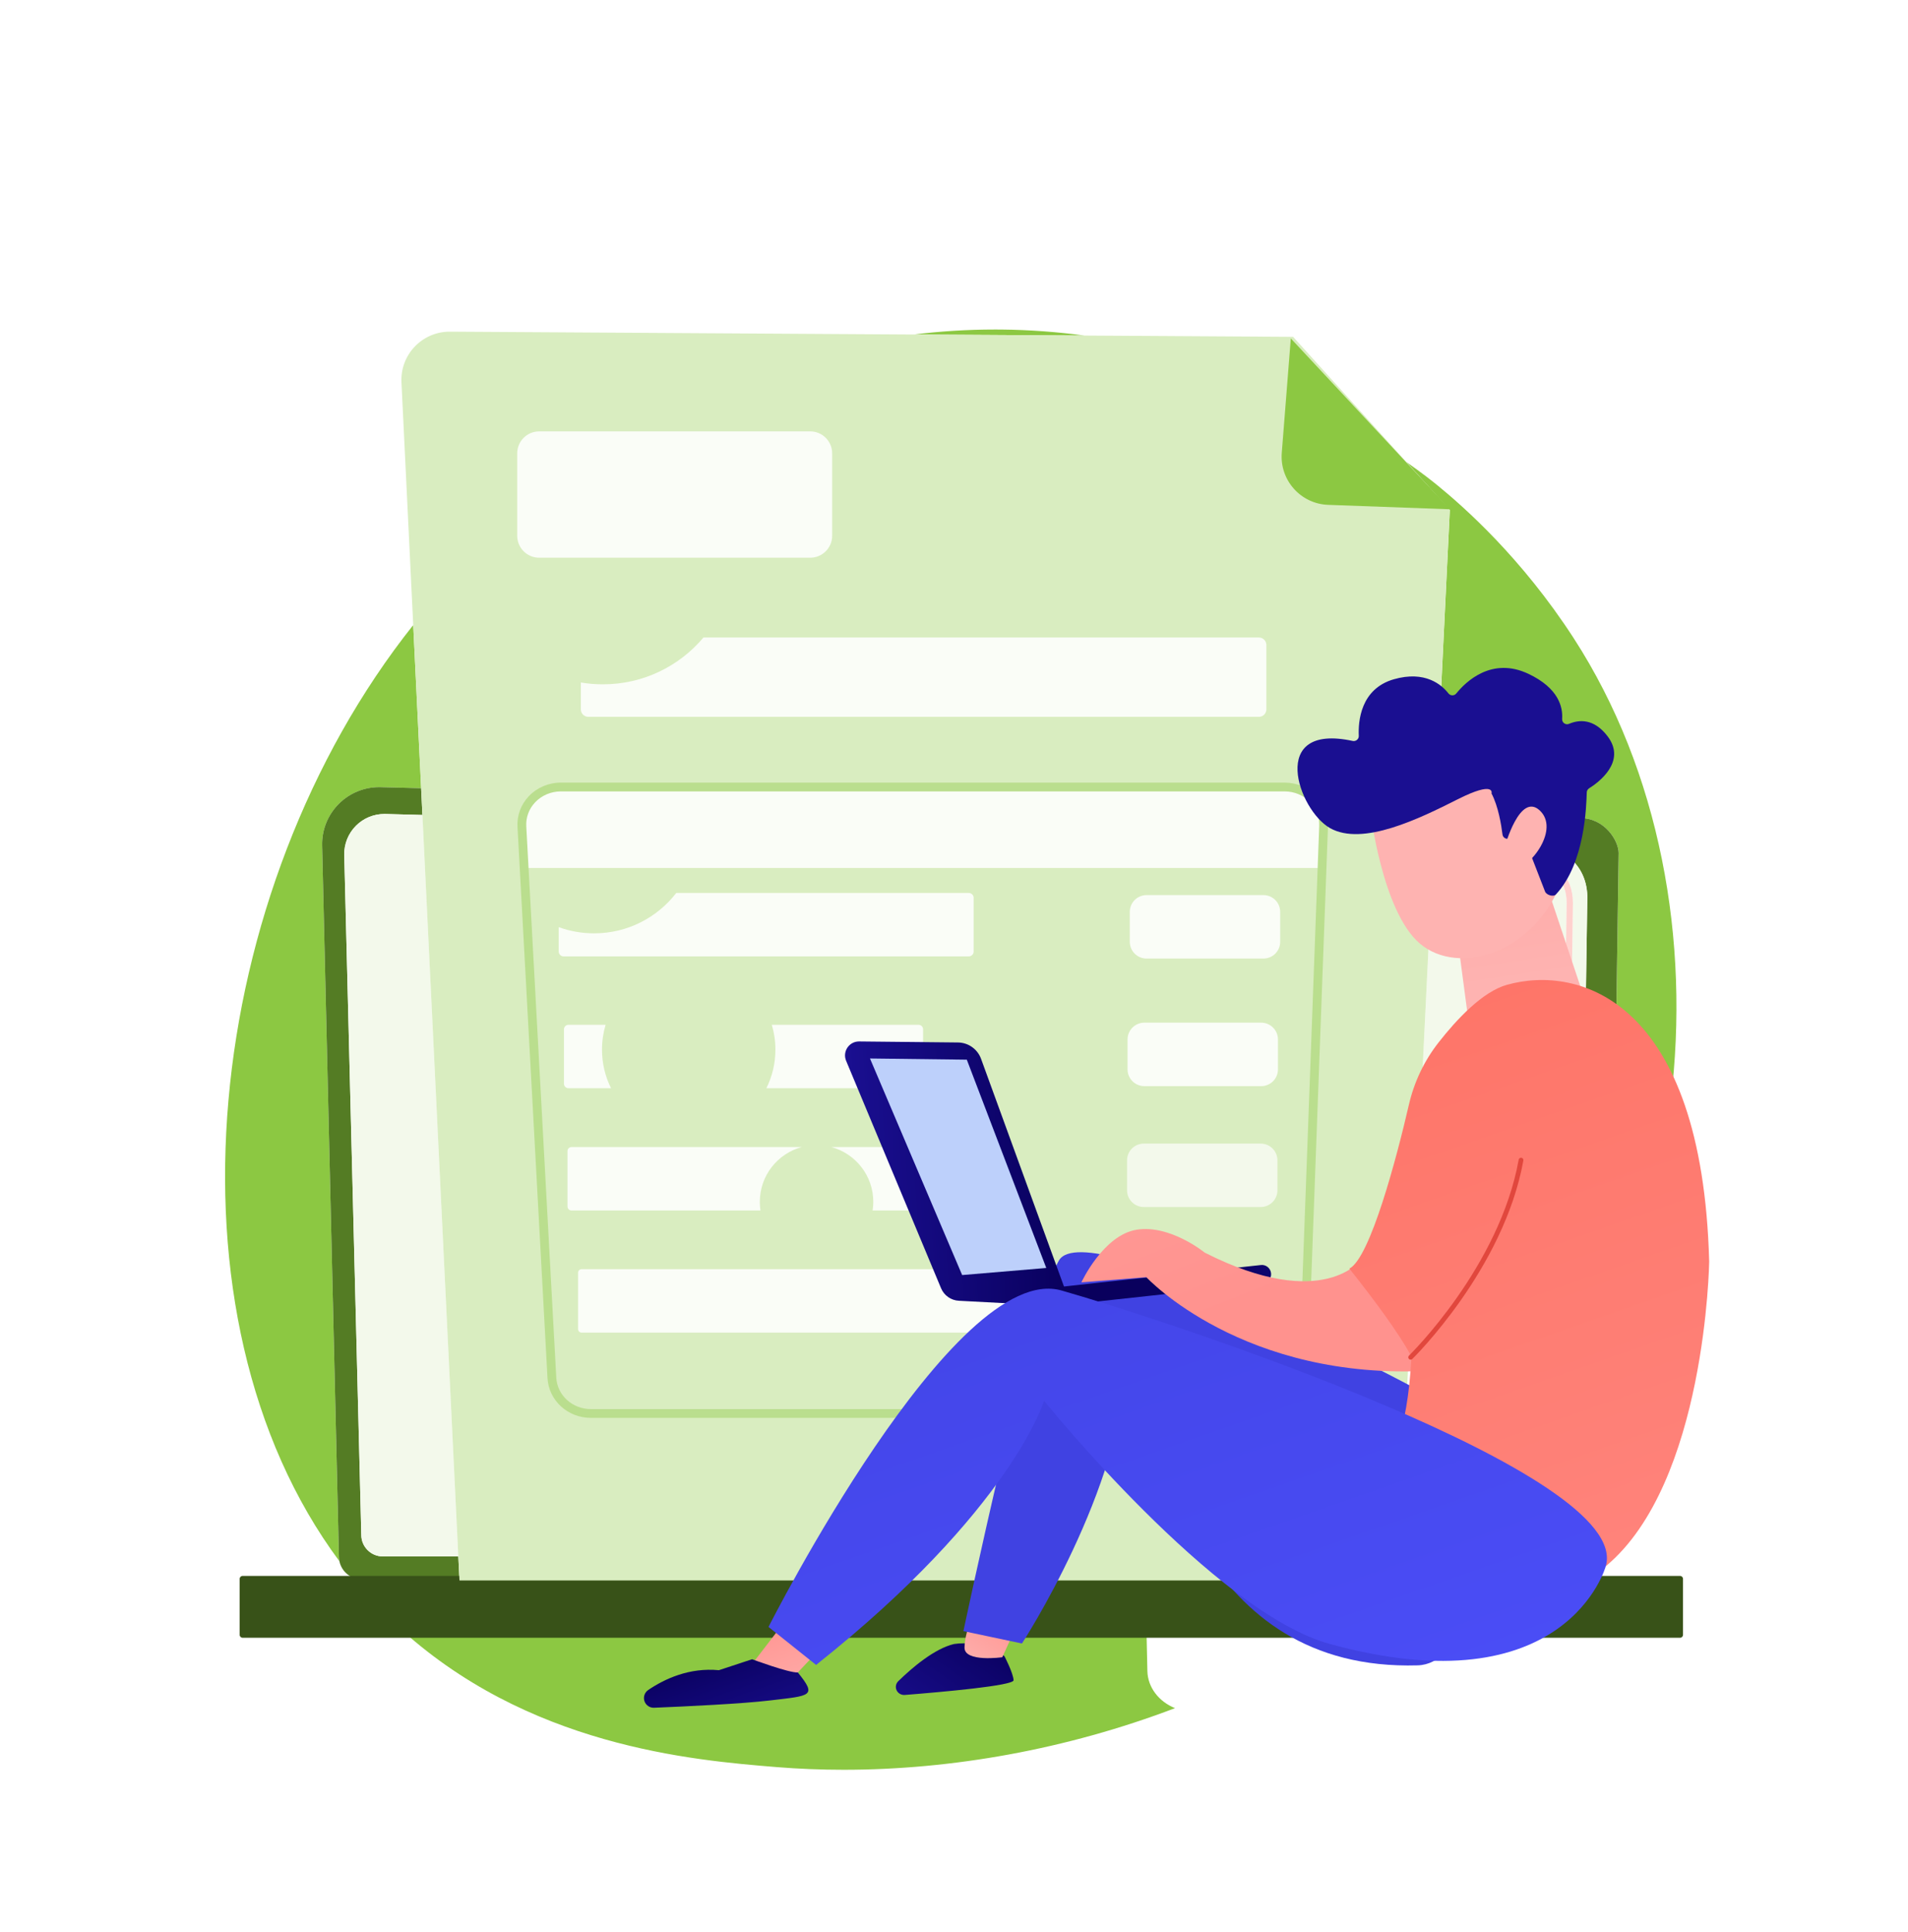
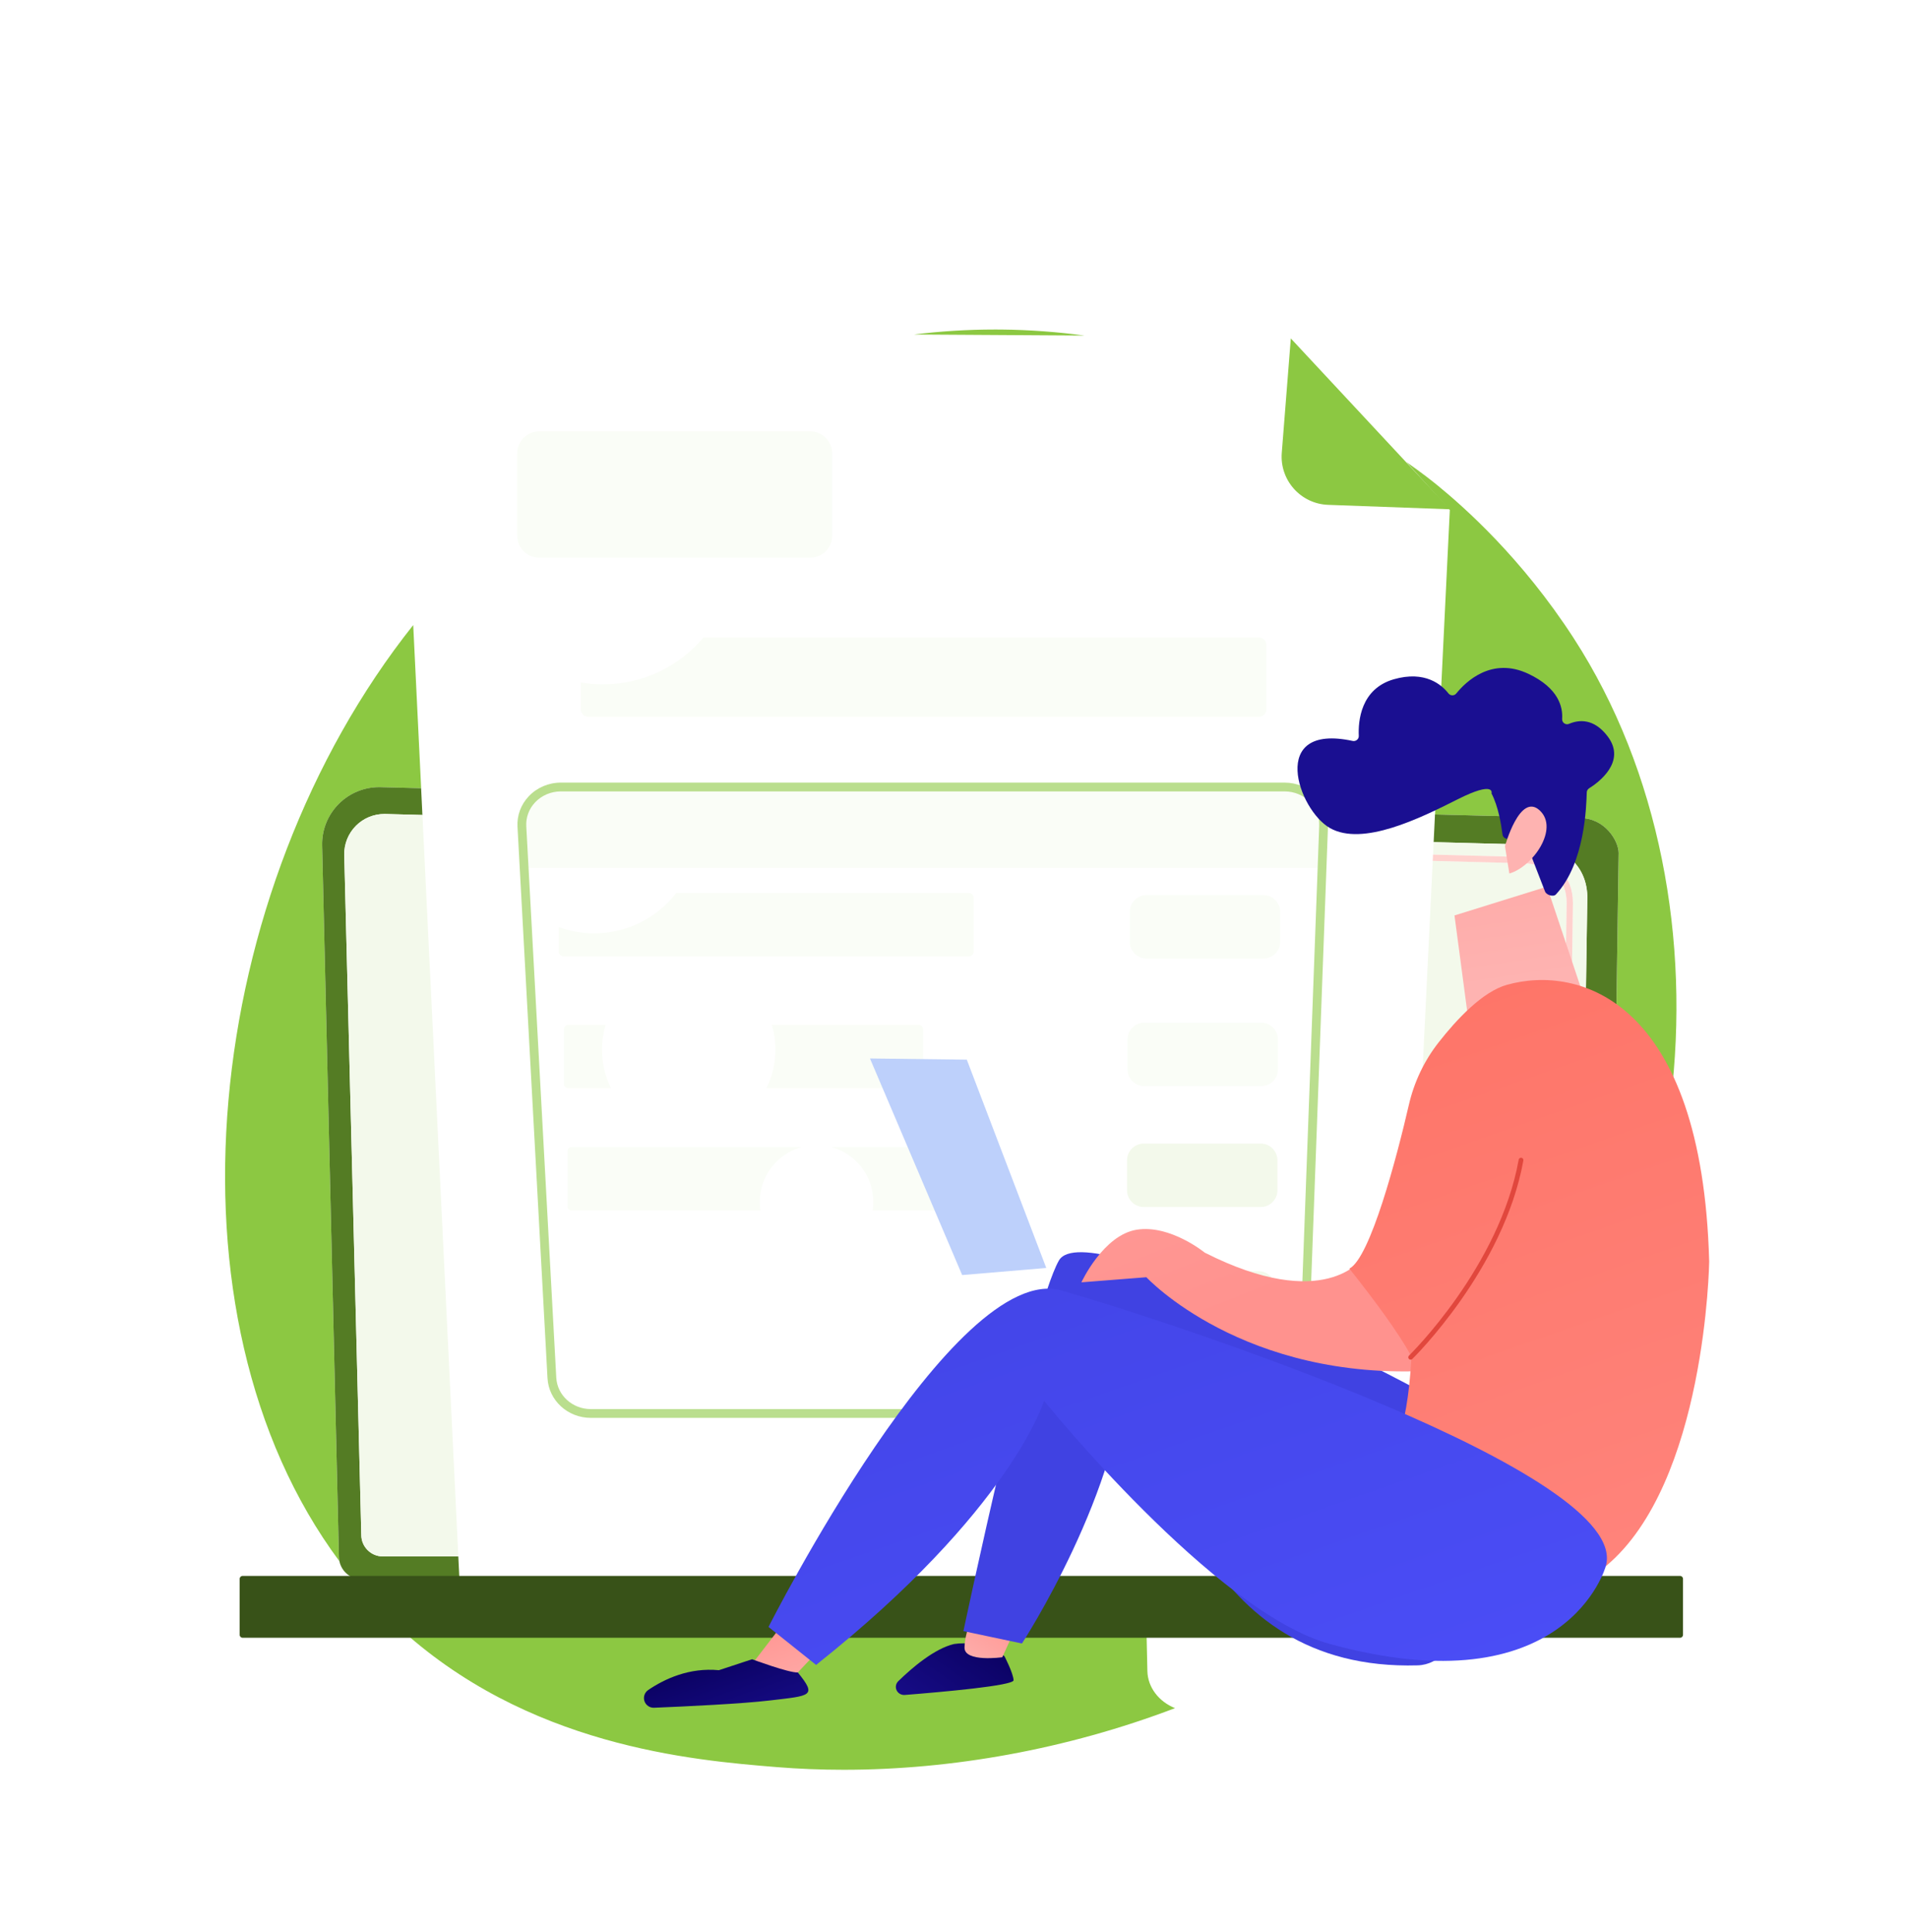
<svg xmlns="http://www.w3.org/2000/svg" width="80" height="81" viewBox="0 0 80 81" fill="none">
  <g filter="url(#filter0_d_520_16475)">
    <path d="M35.375 70.191C34.418 70.191 33.476 70.153 32.552 70.078C29.071 69.793 22.066 69.219 16.597 64.105C15.931 63.482 15.313 62.815 14.743 62.111C14.87 62.173 15.012 62.208 15.162 62.208H19.264L19.266 62.254H48.032C48.057 63.79 48.086 65.103 48.108 66.051C48.124 66.743 48.594 67.337 49.267 67.608C44.704 69.343 39.891 70.191 35.375 70.191ZM14.232 61.451C6.546 51.104 8.48 33.331 17.326 22.203L17.658 29.044L15.962 29C15.941 29 15.921 29 15.9 29C15.267 29 14.659 29.25 14.21 29.698C13.746 30.16 13.492 30.793 13.508 31.447L14.212 61.26C14.212 61.325 14.219 61.389 14.232 61.451ZM70.045 42.199C69.85 41.703 69.337 41.338 68.716 41.302C68.418 41.285 68.089 41.273 67.731 41.264L67.869 31.762C67.869 31.259 67.298 30.294 66.247 30.294C66.208 30.294 66.169 30.296 66.128 30.299L60.169 30.144L60.789 17.38L58.972 15.372C59.647 15.843 60.087 16.196 60.265 16.341C61.367 17.241 63.799 19.377 65.991 22.766C69.58 28.317 70.887 35.401 70.045 42.199ZM45.47 10.067L38.315 10.023C39.411 9.888 40.544 9.814 41.712 9.814C41.804 9.814 41.897 9.814 41.99 9.815C43.194 9.827 44.355 9.917 45.47 10.067Z" fill="#8CC842" />
    <path d="M19.263 62.207H15.161C15.011 62.207 14.869 62.172 14.742 62.109C14.484 61.981 14.291 61.739 14.231 61.45C14.218 61.388 14.211 61.324 14.211 61.259L13.507 31.445C13.491 30.791 13.745 30.159 14.209 29.696C14.658 29.248 15.266 28.998 15.899 28.998C15.92 28.998 15.94 28.998 15.961 28.999L17.657 29.043L17.711 30.165L16.158 30.123C16.143 30.123 16.128 30.123 16.113 30.123C15.669 30.123 15.243 30.299 14.927 30.614C14.601 30.939 14.422 31.384 14.434 31.844L15.149 60.349C15.149 60.843 15.553 61.247 16.047 61.247H19.216L19.263 62.207ZM67.73 41.263C67.344 41.253 66.925 41.249 66.479 41.249C66.466 41.249 66.452 41.249 66.439 41.249L66.555 33.57C66.508 32.003 65.171 31.412 64.31 31.412C64.285 31.412 64.262 31.412 64.238 31.413L60.111 31.303L60.167 30.143L66.127 30.297C66.167 30.294 66.207 30.293 66.246 30.293C67.297 30.293 67.868 31.257 67.868 31.76L67.73 41.263Z" fill="#547C24" />
-     <path d="M19.217 61.246H16.047C15.553 61.246 15.149 60.842 15.149 60.348L14.434 31.844C14.423 31.384 14.602 30.939 14.928 30.613C15.243 30.299 15.67 30.123 16.114 30.123C16.129 30.123 16.144 30.123 16.159 30.123L17.712 30.165L19.217 61.246ZM59.618 41.445L60.073 32.088L63.789 32.187C63.793 32.187 63.807 32.187 63.831 32.187C64.018 32.187 64.757 32.218 65.243 32.684C65.537 32.965 65.686 33.36 65.689 33.854L65.58 41.254C63.801 41.274 61.71 41.347 59.618 41.445ZM65.843 41.252L65.952 33.855C65.949 33.284 65.772 32.826 65.425 32.494C64.878 31.97 64.089 31.923 63.85 31.923C63.819 31.923 63.797 31.924 63.787 31.924L60.086 31.825L60.111 31.303L64.238 31.413C64.262 31.413 64.286 31.412 64.311 31.412C65.172 31.412 66.509 32.003 66.555 33.57L66.439 41.249C66.246 41.249 66.047 41.25 65.843 41.252Z" fill="#F3F9EB" />
+     <path d="M19.217 61.246H16.047C15.553 61.246 15.149 60.842 15.149 60.348L14.434 31.844C14.423 31.384 14.602 30.939 14.928 30.613C15.243 30.299 15.67 30.123 16.114 30.123C16.129 30.123 16.144 30.123 16.159 30.123L17.712 30.165L19.217 61.246ZM59.618 41.445L60.073 32.088L63.789 32.187C63.793 32.187 63.807 32.187 63.831 32.187C64.018 32.187 64.757 32.218 65.243 32.684C65.537 32.965 65.686 33.36 65.689 33.854L65.58 41.254ZM65.843 41.252L65.952 33.855C65.949 33.284 65.772 32.826 65.425 32.494C64.878 31.97 64.089 31.923 63.85 31.923C63.819 31.923 63.797 31.924 63.787 31.924L60.086 31.825L60.111 31.303L64.238 31.413C64.262 31.413 64.286 31.412 64.311 31.412C65.172 31.412 66.509 32.003 66.555 33.57L66.439 41.249C66.246 41.249 66.047 41.25 65.843 41.252Z" fill="#F3F9EB" />
    <path d="M65.62 47.627H65.618C65.545 47.626 65.487 47.567 65.488 47.494L65.52 45.322C65.521 45.25 65.58 45.193 65.652 45.193H65.654C65.726 45.194 65.784 45.253 65.783 45.326L65.751 47.498C65.751 47.57 65.692 47.627 65.62 47.627Z" fill="white" />
    <path d="M65.579 41.255L65.688 33.855C65.686 33.36 65.536 32.966 65.242 32.685C64.756 32.219 64.017 32.188 63.831 32.188C63.807 32.188 63.792 32.188 63.788 32.188L60.072 32.089L60.085 31.826L63.786 31.925C63.797 31.925 63.818 31.924 63.849 31.924C64.088 31.924 64.877 31.971 65.424 32.495C65.772 32.827 65.949 33.285 65.951 33.856L65.842 41.253C65.756 41.253 65.668 41.254 65.579 41.255Z" fill="url(#paint0_linear_520_16475)" />
    <path d="M10.171 64.657H70.444C70.511 64.657 70.566 64.602 70.566 64.535V62.187C70.566 62.12 70.511 62.065 70.444 62.065H10.171C10.104 62.065 10.049 62.12 10.049 62.187V64.535C10.049 64.602 10.104 64.657 10.171 64.657Z" fill="#385218" />
-     <path d="M54.218 10.121L18.866 9.904C17.704 9.897 16.775 10.867 16.833 12.028L19.265 62.254H58.605L60.788 17.38L54.218 10.121Z" fill="#D9EDC0" />
    <path d="M55.689 17.164C54.537 17.123 53.652 16.131 53.743 14.982L54.122 10.187L60.797 17.35L55.689 17.164Z" fill="#8CC842" />
    <path d="M40.618 36.094H23.631C23.518 36.094 23.426 36.002 23.426 35.888V34.867C23.889 35.035 24.389 35.127 24.91 35.127C26.312 35.127 27.559 34.464 28.355 33.434H40.618C40.732 33.434 40.824 33.526 40.824 33.64V35.888C40.824 36.002 40.732 36.094 40.618 36.094Z" fill="#FAFDF7" />
    <path d="M52.974 36.184H48.072C47.685 36.184 47.371 35.869 47.371 35.482V34.226C47.371 33.838 47.685 33.524 48.072 33.524H52.974C53.362 33.524 53.676 33.838 53.676 34.226V35.482C53.676 35.869 53.362 36.184 52.974 36.184Z" fill="#FAFDF7" />
    <path d="M52.881 41.532H47.979C47.591 41.532 47.277 41.218 47.277 40.83V39.574C47.277 39.187 47.591 38.872 47.979 38.872H52.881C53.269 38.872 53.583 39.187 53.583 39.574V40.83C53.583 41.218 53.269 41.532 52.881 41.532Z" fill="#FAFDF7" />
    <path d="M52.859 46.6H47.957C47.57 46.6 47.256 46.286 47.256 45.898V44.642C47.256 44.255 47.57 43.941 47.957 43.941H52.859C53.247 43.941 53.561 44.255 53.561 44.642V45.898C53.561 46.286 53.247 46.6 52.859 46.6Z" fill="#F3F9EB" />
    <path d="M52.767 51.95H47.865C47.478 51.95 47.164 51.636 47.164 51.248V49.992C47.164 49.605 47.478 49.29 47.865 49.29H52.767C53.154 49.29 53.469 49.605 53.469 49.992V51.248C53.469 51.636 53.154 51.95 52.767 51.95Z" fill="#F3F9EB" />
    <path d="M38.514 41.62H32.133C32.375 41.133 32.512 40.583 32.512 40.002C32.512 39.64 32.459 39.29 32.36 38.961H38.514C38.619 38.961 38.704 39.045 38.704 39.15V41.43C38.704 41.535 38.619 41.62 38.514 41.62ZM25.62 41.62H23.836C23.731 41.62 23.646 41.535 23.646 41.43V39.15C23.646 39.045 23.731 38.961 23.836 38.961H25.392C25.294 39.29 25.241 39.64 25.241 40.002C25.241 40.583 25.377 41.133 25.62 41.62Z" fill="#FAFDF7" />
    <path d="M41.542 46.746H36.588C36.606 46.628 36.616 46.507 36.616 46.383C36.616 45.284 35.87 44.359 34.858 44.086H41.542C41.634 44.086 41.709 44.161 41.709 44.254V46.578C41.709 46.671 41.634 46.746 41.542 46.746ZM31.885 46.746H23.962C23.87 46.746 23.795 46.671 23.795 46.578V44.254C23.795 44.161 23.87 44.086 23.962 44.086H33.616C32.603 44.359 31.858 45.284 31.858 46.383C31.858 46.507 31.867 46.628 31.885 46.746Z" fill="#FAFDF7" />
-     <path d="M43.702 51.865H24.384C24.304 51.865 24.238 51.8 24.238 51.719V49.352C24.238 49.271 24.304 49.206 24.384 49.206H43.702C43.783 49.206 43.848 49.271 43.848 49.352V51.719C43.848 51.8 43.783 51.865 43.702 51.865Z" fill="#FAFDF7" />
    <path d="M52.783 26.051H24.668C24.494 26.051 24.354 25.91 24.354 25.737V24.611C24.655 24.662 24.964 24.688 25.28 24.688C26.971 24.688 28.485 23.926 29.495 22.725H52.783C52.957 22.725 53.097 22.866 53.097 23.039V25.737C53.097 25.91 52.957 26.051 52.783 26.051Z" fill="#FAFDF7" />
    <path d="M21.978 32.387H55.43L55.496 30.603C55.529 29.713 54.789 28.997 53.864 28.997H23.513C22.577 28.997 21.832 29.729 21.881 30.629L21.978 32.387Z" fill="#FAFDF7" />
    <path d="M23.514 29.177C23.105 29.177 22.714 29.343 22.44 29.632C22.178 29.908 22.046 30.265 22.066 30.637L23.324 53.754C23.364 54.492 24 55.071 24.772 55.071H53.01C53.795 55.071 54.431 54.482 54.459 53.731L55.313 30.614C55.327 30.246 55.191 29.894 54.93 29.623C54.656 29.339 54.268 29.177 53.864 29.177H23.514ZM53.01 55.439H24.772C23.804 55.439 23.007 54.708 22.956 53.774L21.698 30.657C21.672 30.183 21.84 29.729 22.172 29.379C22.516 29.016 23.005 28.808 23.514 28.808H53.864C54.367 28.808 54.852 29.012 55.195 29.367C55.526 29.711 55.699 30.159 55.681 30.627L54.827 53.745C54.793 54.695 53.994 55.439 53.01 55.439Z" fill="#BADE8E" />
    <path d="M33.971 19.38H22.607C22.098 19.38 21.686 18.968 21.686 18.459V15.005C21.686 14.497 22.098 14.084 22.607 14.084H33.971C34.48 14.084 34.892 14.497 34.892 15.005V18.459C34.892 18.968 34.48 19.38 33.971 19.38Z" fill="#FAFDF7" />
    <path d="M54.85 52.125C55.531 52.22 59.498 54.279 59.347 51.67C59.333 51.424 59.178 48.756 59.178 48.756C59.178 48.756 54.655 52.098 54.85 52.125Z" fill="url(#paint1_linear_520_16475)" />
    <path d="M42.115 65.43C42.115 65.43 41.181 64.742 40.002 64.919C39.184 65.112 38.257 65.898 37.664 66.477C37.56 66.578 37.532 66.73 37.594 66.859C37.655 66.988 37.793 67.066 37.938 67.055C39.486 66.932 42.512 66.665 42.498 66.436C42.481 66.129 42.115 65.43 42.115 65.43Z" fill="url(#paint2_linear_520_16475)" />
    <path d="M42.656 64.09L42.024 65.474C42.024 65.474 40.425 65.698 40.441 65.063C40.456 64.428 40.807 63.642 40.807 63.642L42.656 64.09Z" fill="url(#paint3_linear_520_16475)" />
    <path d="M60.864 63.95C59.397 57.931 59.361 54.213 59.361 54.213C59.361 54.213 45.548 46.822 44.397 48.845C43.246 50.868 40.395 64.379 40.395 64.379L42.849 64.897C42.849 64.897 47.104 58.374 47.216 53.009C48.63 56.835 50.279 66.079 59.441 65.814C59.896 65.801 60.321 65.583 60.596 65.221C60.873 64.86 60.972 64.392 60.864 63.95Z" fill="url(#paint4_linear_520_16475)" />
    <path d="M34.168 65.35L32.774 66.832L31.548 65.74L32.973 63.887L34.168 65.35Z" fill="url(#paint5_linear_520_16475)" />
    <path d="M64.864 33.169L66.359 37.636C66.428 37.841 66.371 38.07 66.215 38.202C65.648 38.685 64.151 39.667 61.975 38.924C61.725 38.839 61.544 38.597 61.507 38.313L60.985 34.377L64.864 33.169Z" fill="url(#paint6_linear_520_16475)" />
-     <path d="M57.445 29.924C57.445 29.924 57.936 34.204 59.538 35.56C61.141 36.915 64.358 36.014 65.523 32.83L63.524 27.275L57.445 29.924Z" fill="url(#paint7_linear_520_16475)" />
    <path d="M63.267 31.155C63.14 31.192 63.012 31.109 62.997 30.979C62.948 30.584 62.822 29.801 62.537 29.262C62.537 29.262 62.708 28.707 61.116 29.509C59.523 30.312 57.131 31.489 55.763 30.713C54.429 29.955 53.156 26.292 56.715 27.061C56.851 27.09 56.979 26.984 56.972 26.846C56.945 26.248 57.041 24.879 58.441 24.476C59.752 24.1 60.448 24.705 60.731 25.068C60.815 25.174 60.975 25.177 61.06 25.071C61.463 24.573 62.55 23.521 64.087 24.249C65.354 24.849 65.532 25.644 65.498 26.135C65.486 26.294 65.645 26.407 65.791 26.343C66.189 26.174 66.823 26.097 67.408 26.871C68.216 27.942 66.996 28.818 66.631 29.046C66.571 29.084 66.532 29.148 66.531 29.218C66.512 29.763 66.463 32.189 65.235 33.498C65.129 33.611 64.839 33.52 64.783 33.376L63.925 31.165C63.885 31.062 63.773 31.007 63.668 31.038L63.267 31.155Z" fill="url(#paint8_linear_520_16475)" />
    <path d="M63.102 31.473C63.102 31.473 63.724 29.207 64.555 29.971C65.386 30.735 64.269 32.335 63.285 32.62L63.102 31.473Z" fill="url(#paint9_linear_520_16475)" />
    <path d="M33.451 66.111C33.09 66.136 31.534 65.558 31.534 65.558L30.143 66.017C28.9 65.899 27.866 66.38 27.178 66.848C27.028 66.95 26.964 67.14 27.02 67.312C27.078 67.485 27.242 67.599 27.424 67.591C28.82 67.534 31.112 67.424 32.269 67.287C34.001 67.082 34.267 67.117 33.451 66.111Z" fill="url(#paint10_linear_520_16475)" />
-     <path d="M44.782 50.401L41.135 40.389C40.986 39.98 40.6 39.706 40.165 39.702L36.023 39.659C35.602 39.655 35.314 40.082 35.477 40.471L39.457 50.004C39.585 50.311 39.879 50.516 40.212 50.53L44.3 50.745L44.782 50.401Z" fill="url(#paint11_linear_520_16475)" />
-     <path d="M44.299 50.746C44.306 50.746 44.312 50.745 44.319 50.744L52.95 49.805C53.164 49.782 53.317 49.59 53.294 49.376C53.271 49.163 53.078 49.005 52.866 49.032L44.235 49.972C44.022 49.995 43.867 50.187 43.891 50.4C43.913 50.607 44.094 50.758 44.299 50.746Z" fill="url(#paint12_linear_520_16475)" />
    <path d="M57.103 48.769C57.103 48.769 55.532 51.053 50.511 48.511C50.511 48.511 49.066 47.328 47.661 47.551C46.256 47.775 45.342 49.757 45.342 49.757L48.066 49.543C48.066 49.543 52.119 53.917 60.034 53.458C60.153 51.684 58.256 50.295 57.103 48.769Z" fill="url(#paint13_linear_520_16475)" />
    <path d="M63.18 37.286C62.16 37.573 61.076 38.732 60.319 39.7C59.711 40.475 59.291 41.363 59.07 42.324C58.572 44.488 57.455 48.732 56.578 49.182C58.783 51.957 59.181 52.884 59.181 52.884C58.998 56.358 58.236 57.095 58.236 57.095C58.236 57.095 62.445 60.813 67.329 61.657C71.53 58.172 71.664 48.89 71.664 48.89C71.371 37.908 66.206 36.434 63.18 37.286Z" fill="url(#paint14_linear_520_16475)" />
    <path d="M59.152 52.999C59.124 53.001 59.096 52.991 59.075 52.969C59.037 52.93 59.038 52.867 59.077 52.829C59.115 52.792 62.87 49.109 63.677 44.614C63.687 44.56 63.739 44.525 63.792 44.534C63.846 44.544 63.882 44.595 63.873 44.649C63.053 49.208 59.254 52.934 59.215 52.972C59.198 52.989 59.175 52.998 59.152 52.999Z" fill="url(#paint15_linear_520_16475)" />
    <path d="M67.329 61.654C67.329 61.654 65.695 67.642 55.753 64.916C50.933 63.594 43.776 54.723 43.776 54.723C43.776 54.723 42.403 59.296 34.218 65.796L32.223 64.203C32.223 64.203 39.997 48.811 44.512 50.1C49.026 51.388 68.46 57.765 67.329 61.654Z" fill="url(#paint16_linear_520_16475)" />
    <path d="M36.477 40.373L40.342 49.452L43.869 49.155L40.537 40.423L36.477 40.373Z" fill="#BDD0FB" />
  </g>
  <defs>
    <filter id="filter0_d_520_16475" x="5.438" y="9.814" width="70.227" height="68.378" filterUnits="userSpaceOnUse" color-interpolation-filters="sRGB">
      <feFlood flood-opacity="0" result="BackgroundImageFix" />
      <feColorMatrix in="SourceAlpha" type="matrix" values="0 0 0 0 0 0 0 0 0 0 0 0 0 0 0 0 0 0 127 0" result="hardAlpha" />
      <feOffset dy="4" />
      <feGaussianBlur stdDeviation="2" />
      <feComposite in2="hardAlpha" operator="out" />
      <feColorMatrix type="matrix" values="0 0 0 0 0 0 0 0 0 0 0 0 0 0 0 0 0 0 0.25 0" />
      <feBlend mode="normal" in2="BackgroundImageFix" result="effect1_dropShadow_520_16475" />
      <feBlend mode="normal" in="SourceGraphic" in2="effect1_dropShadow_520_16475" result="shape" />
    </filter>
    <linearGradient id="paint0_linear_520_16475" x1="114.584" y1="-18.212" x2="31.617" y2="54.631" gradientUnits="userSpaceOnUse">
      <stop stop-color="#FFC9C3" />
      <stop offset="1" stop-color="#FFD6D4" />
    </linearGradient>
    <linearGradient id="paint1_linear_520_16475" x1="75.35" y1="41.268" x2="71.987" y2="47.094" gradientUnits="userSpaceOnUse">
      <stop stop-color="#FDF53F" />
      <stop offset="0.665" stop-color="#E57A58" />
      <stop offset="1" stop-color="#D93C65" />
    </linearGradient>
    <linearGradient id="paint2_linear_520_16475" x1="41.679" y1="64.19" x2="38.33" y2="68.943" gradientUnits="userSpaceOnUse">
      <stop stop-color="#09005D" />
      <stop offset="1" stop-color="#1A0F91" />
    </linearGradient>
    <linearGradient id="paint3_linear_520_16475" x1="42.303" y1="63.299" x2="40.359" y2="66.058" gradientUnits="userSpaceOnUse">
      <stop stop-color="#FF928E" />
      <stop offset="1" stop-color="#FEB3B1" />
    </linearGradient>
    <linearGradient id="paint4_linear_520_16475" x1="72.343" y1="43.981" x2="84.529" y2="17.763" gradientUnits="userSpaceOnUse">
      <stop stop-color="#4042E2" />
      <stop offset="1" stop-color="#4F52FF" />
    </linearGradient>
    <linearGradient id="paint5_linear_520_16475" x1="32.149" y1="63.513" x2="33.736" y2="68.062" gradientUnits="userSpaceOnUse">
      <stop stop-color="#FF928E" />
      <stop offset="1" stop-color="#FEB3B1" />
    </linearGradient>
    <linearGradient id="paint6_linear_520_16475" x1="89.674" y1="14.543" x2="92.419" y2="32.782" gradientUnits="userSpaceOnUse">
      <stop stop-color="#FF928E" />
      <stop offset="1" stop-color="#FEB3B1" />
    </linearGradient>
    <linearGradient id="paint7_linear_520_16475" x1="38.937" y1="-217.859" x2="42.886" y2="-198.606" gradientUnits="userSpaceOnUse">
      <stop stop-color="#FF928E" />
      <stop offset="1" stop-color="#FEB3B1" />
    </linearGradient>
    <linearGradient id="paint8_linear_520_16475" x1="90.802" y1="-3.368" x2="87.226" y2="14.211" gradientUnits="userSpaceOnUse">
      <stop stop-color="#09005D" />
      <stop offset="1" stop-color="#1A0F91" />
    </linearGradient>
    <linearGradient id="paint9_linear_520_16475" x1="41.592" y1="-216.241" x2="45.512" y2="-197.128" gradientUnits="userSpaceOnUse">
      <stop stop-color="#FF928E" />
      <stop offset="1" stop-color="#FEB3B1" />
    </linearGradient>
    <linearGradient id="paint10_linear_520_16475" x1="29.786" y1="65.13" x2="31.266" y2="69.373" gradientUnits="userSpaceOnUse">
      <stop stop-color="#09005D" />
      <stop offset="1" stop-color="#1A0F91" />
    </linearGradient>
    <linearGradient id="paint11_linear_520_16475" x1="44.466" y1="44.952" x2="35.732" y2="45.458" gradientUnits="userSpaceOnUse">
      <stop stop-color="#09005D" />
      <stop offset="1" stop-color="#1A0F91" />
    </linearGradient>
    <linearGradient id="paint12_linear_520_16475" x1="51.644" y1="43.831" x2="59.542" y2="45.511" gradientUnits="userSpaceOnUse">
      <stop stop-color="#09005D" />
      <stop offset="1" stop-color="#1A0F91" />
    </linearGradient>
    <linearGradient id="paint13_linear_520_16475" x1="69.648" y1="43.846" x2="57.581" y2="13.332" gradientUnits="userSpaceOnUse">
      <stop stop-color="#FF928E" />
      <stop offset="1" stop-color="#FEB3B1" />
    </linearGradient>
    <linearGradient id="paint14_linear_520_16475" x1="92.406" y1="17.496" x2="111.896" y2="73.374" gradientUnits="userSpaceOnUse">
      <stop stop-color="#FE7062" />
      <stop offset="1" stop-color="#FF928E" />
    </linearGradient>
    <linearGradient id="paint15_linear_520_16475" x1="81.43" y1="37.28" x2="87.511" y2="37.28" gradientUnits="userSpaceOnUse">
      <stop stop-color="#E1473D" />
      <stop offset="1" stop-color="#E9605A" />
    </linearGradient>
    <linearGradient id="paint16_linear_520_16475" x1="65.414" y1="30.083" x2="81.39" y2="75.887" gradientUnits="userSpaceOnUse">
      <stop stop-color="#4042E2" />
      <stop offset="1" stop-color="#4F52FF" />
    </linearGradient>
  </defs>
</svg>